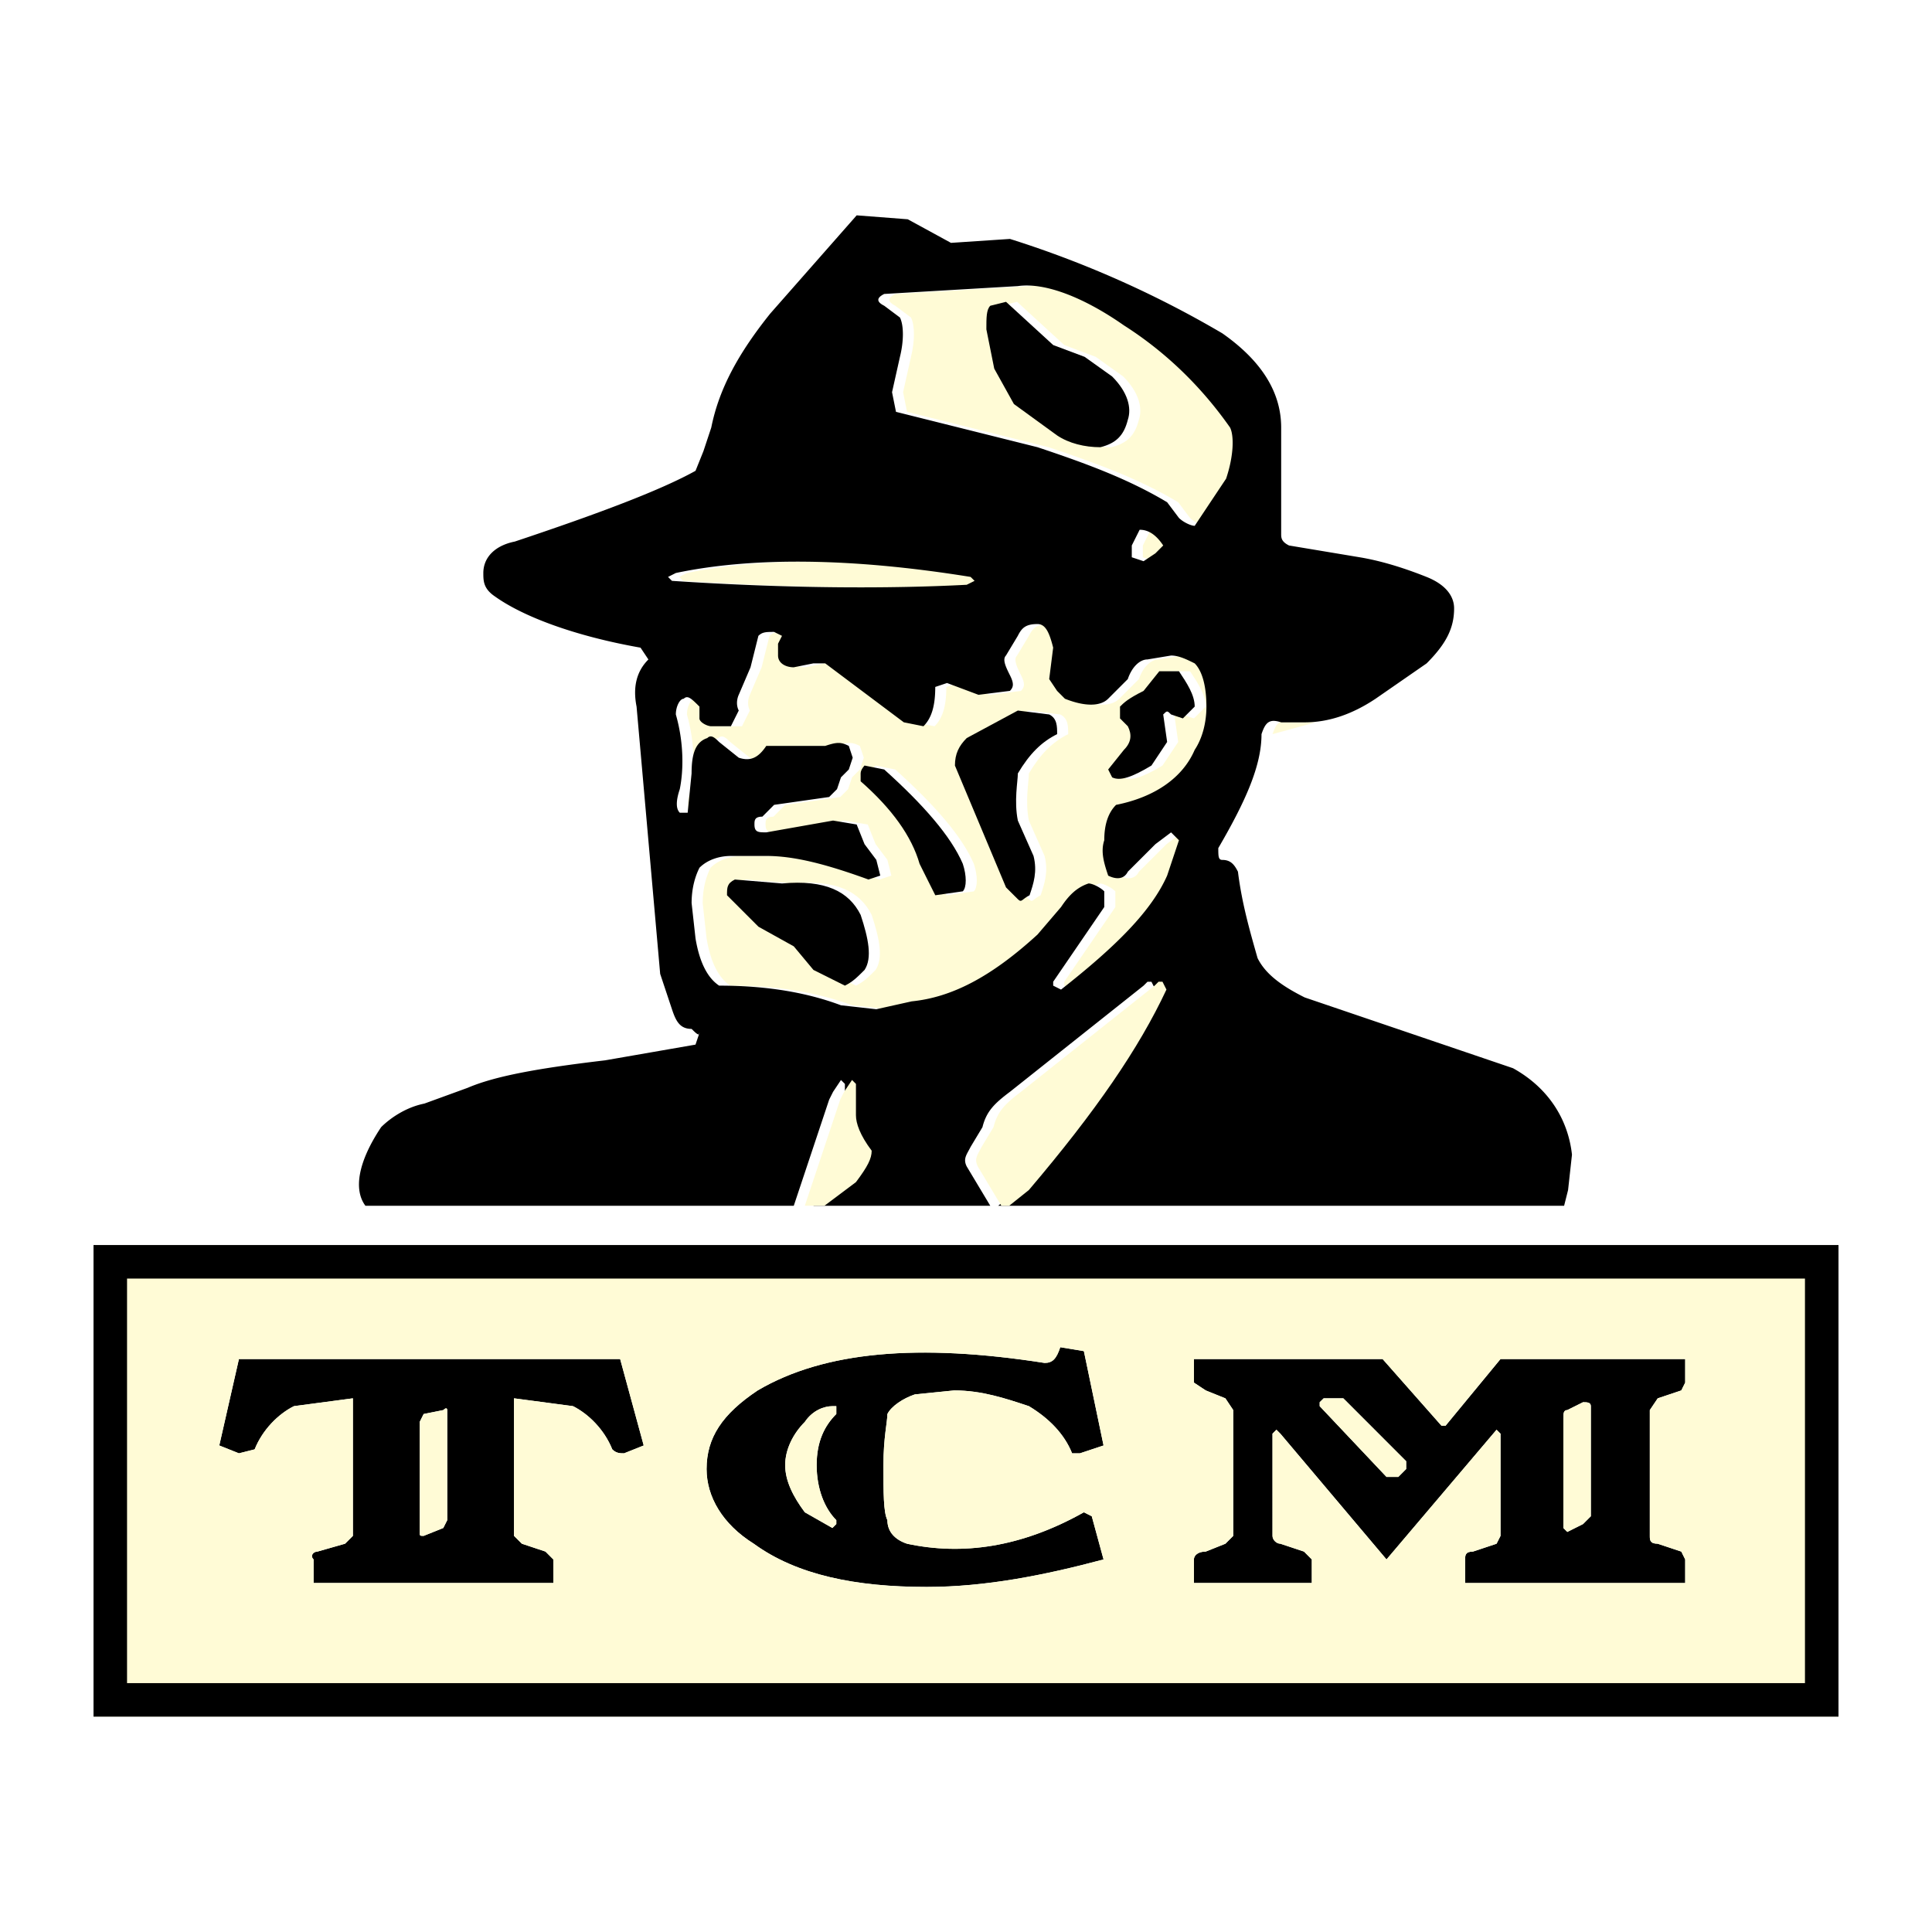
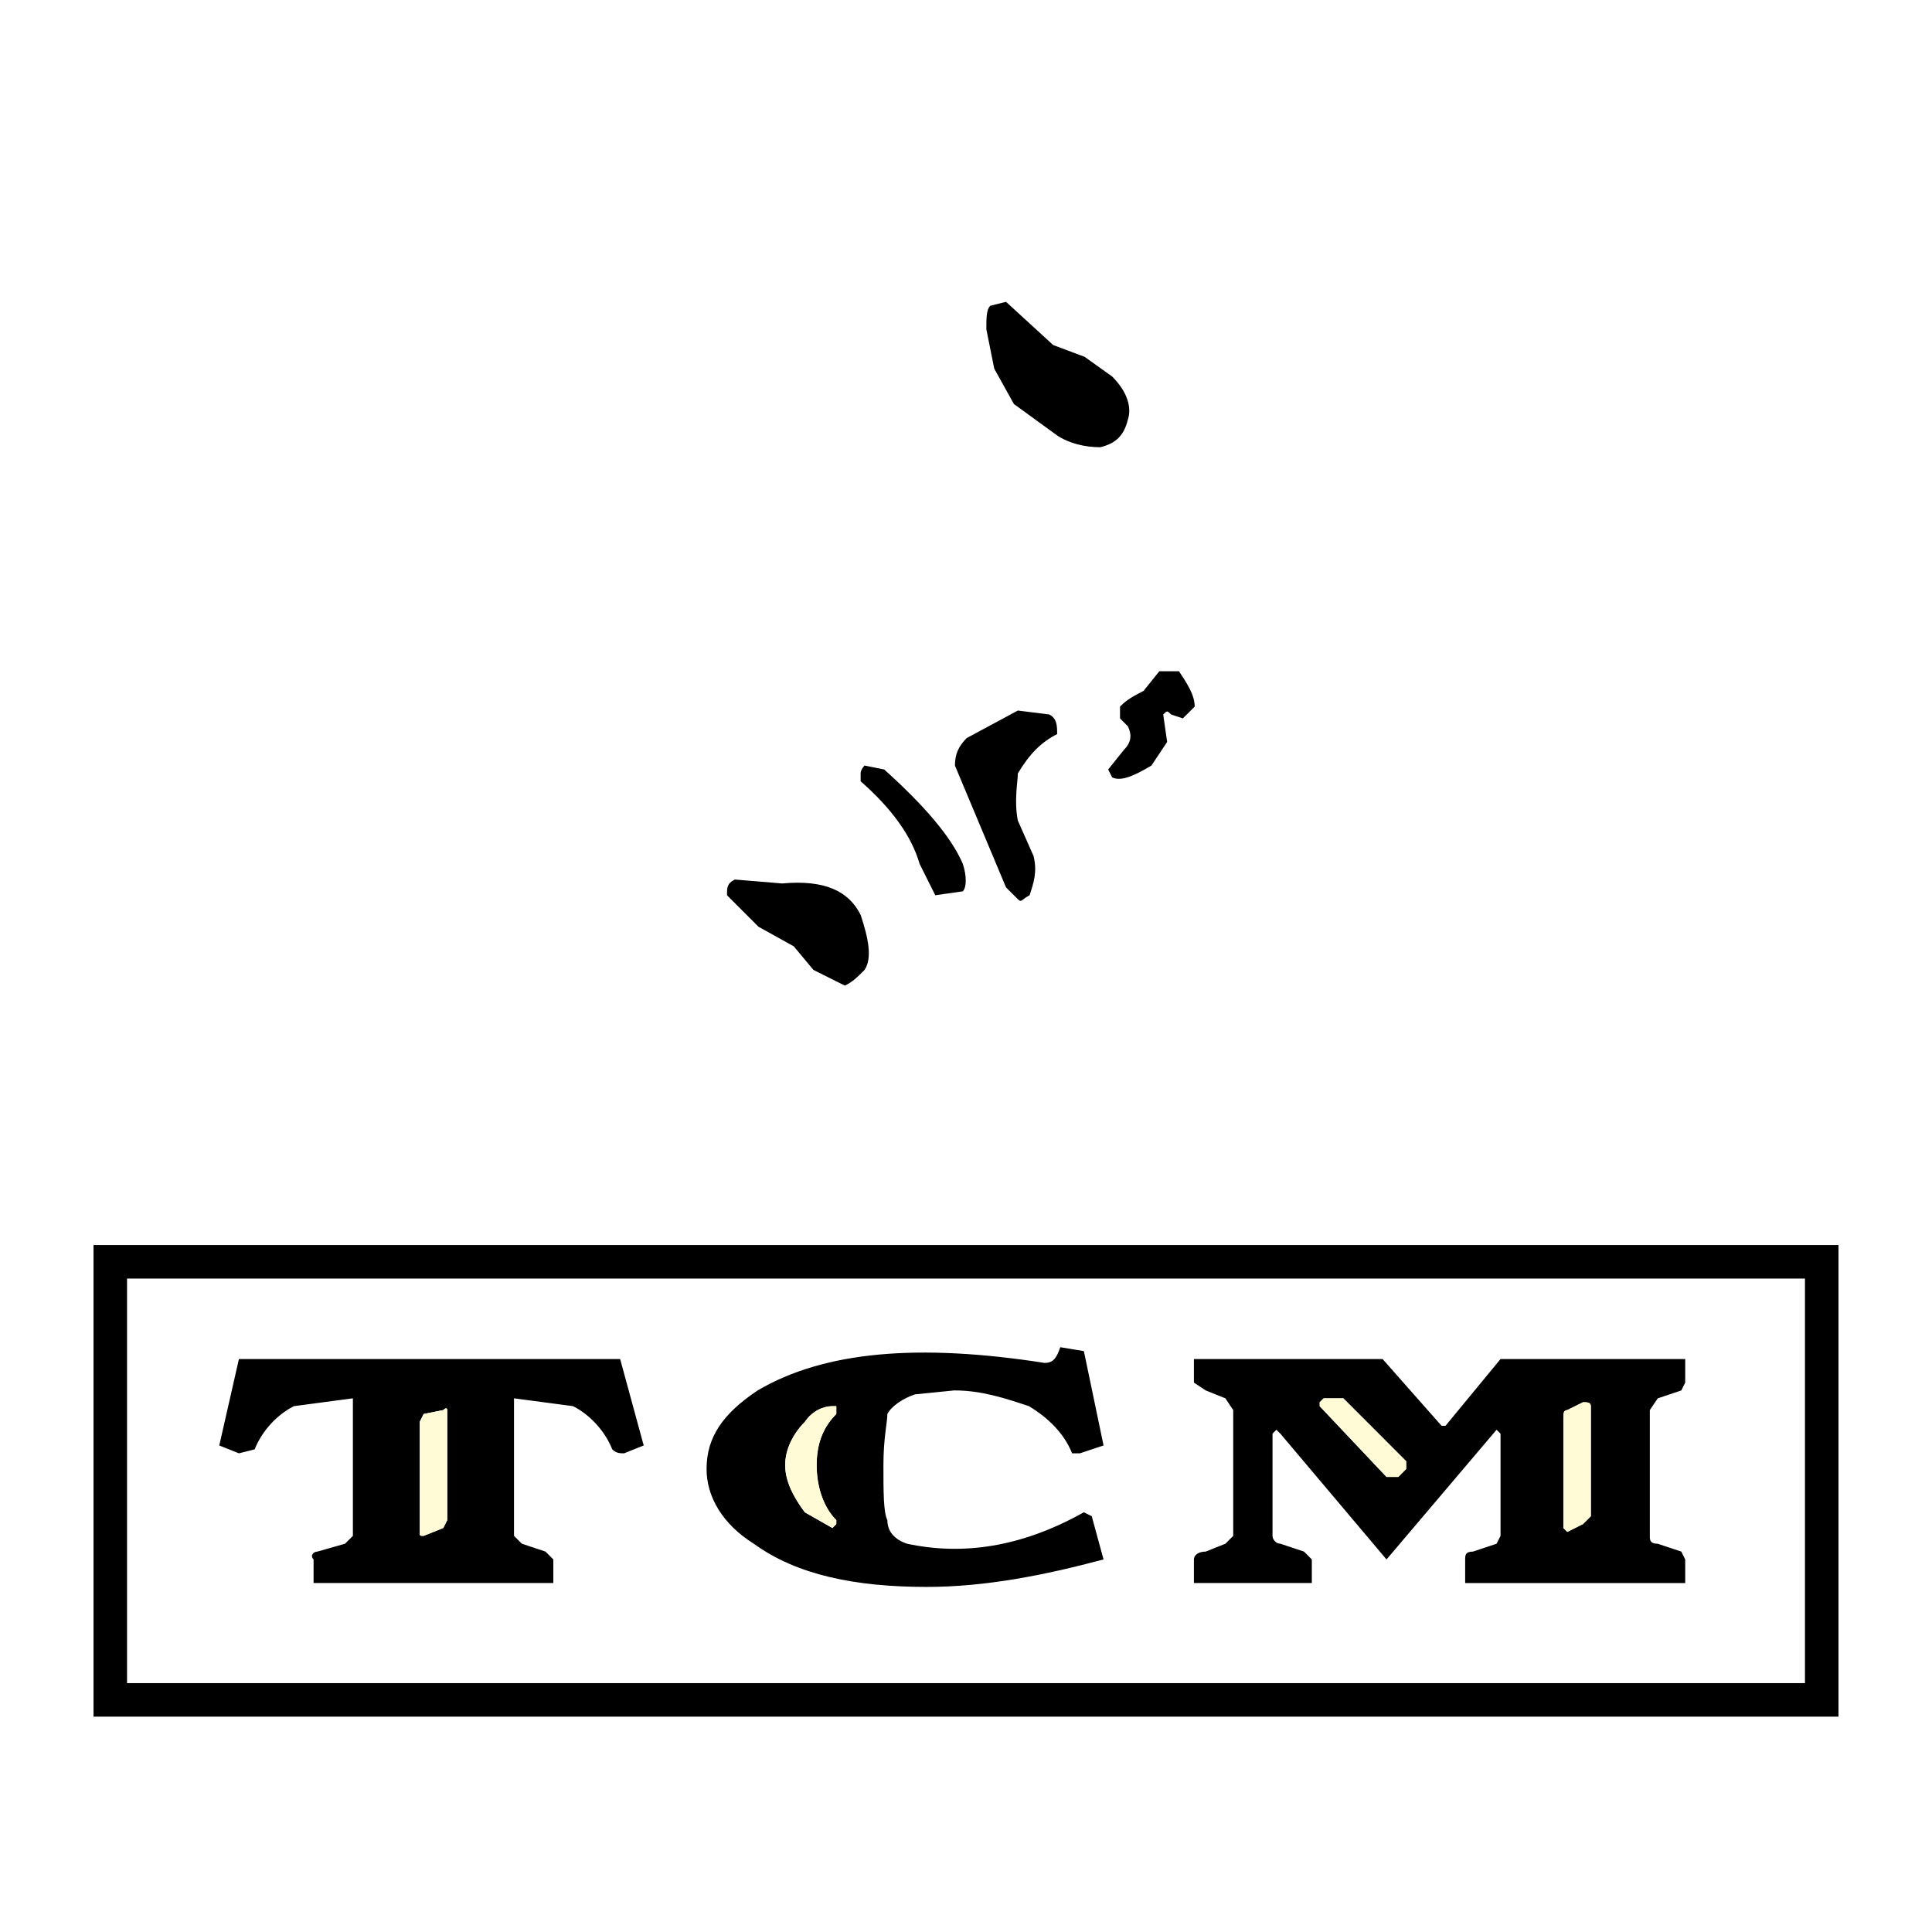
<svg xmlns="http://www.w3.org/2000/svg" width="2500" height="2500" viewBox="0 0 192.756 192.756">
  <g fill-rule="evenodd" clip-rule="evenodd">
-     <path fill="#fff" d="M0 0h192.756v192.756H0V0z" />
-     <path d="M128.92 72.067c-1.176-.391-1.57 0-1.961 1.178l4.312-1.178h-2.351zM116.377 55.207l.781-.785c-.781-1.175-1.57-1.568-2.352-1.568l-.785 1.568v1.177l1.176.393 1.18-.785zM121.863 50.11l1.566-2.353c.789-2.354.789-4.314.395-5.099-2.746-3.921-6.275-7.45-10.588-10.193-3.922-2.745-7.842-4.313-10.584-3.921l-13.332.784c-.785.392-.785.785 0 1.177l1.57 1.175c.39.785.39 2.354 0 3.921l-.789 3.529.394 1.96 14.12 3.529c4.699 1.57 9.012 3.138 12.934 5.491l1.18 1.568c.389.393 1.176.783 1.568.783l1.566-2.351zm-8.236-8.234c-.391 1.567-1.172 2.353-2.742 2.743-1.57 0-3.141-.39-4.311-1.176l-4.316-3.136-1.961-3.53-.783-3.921c0-1.176 0-1.96.391-2.351l1.568-.393 4.707 4.313 3.135 1.176 2.746 1.96c1.566 1.569 1.96 3.138 1.566 4.315zM97.553 58.343l.785-.391-.395-.392c-12.155-1.961-21.958-1.961-29.409-.393l-.78.393.391.392c11.763.784 21.956.784 29.408.391zM120.297 66.186c-.787-.391-1.568-.784-2.355-.784l-2.354.393c-.781 0-1.566.783-1.961 1.96l-1.961 1.961c-.781.783-2.352.783-4.311 0l-.781-.785-.789-1.176.395-3.138c-.395-1.568-.785-2.353-1.564-2.353-1.182 0-1.572.393-1.963 1.177l-1.18 1.961c-.391.393 0 1.176.391 1.961.395.783.395 1.175 0 1.568l-3.133.393-3.138-1.178-1.175.393c0 1.96-.395 3.138-1.176 3.921l-1.961-.393-7.841-5.881h-1.18l-1.96.392c-.781 0-1.566-.392-1.566-1.176v-1.178l.394-.783-.789-.393c-.781 0-1.171 0-1.566.393l-.786 3.137-1.175 2.746s-.394.783 0 1.568l-.785 1.568h-1.961c-.391 0-1.176-.393-1.176-.783v-1.178c-.784-.783-1.175-1.175-1.566-.783-.394 0-.789.783-.789 1.568.789 2.743.789 5.489.396 7.45-.396 1.175-.396 1.96 0 2.353h.784l.392-3.921c0-1.96.389-3.138 1.569-3.528.391-.392.781 0 1.176.39l1.96 1.57c1.175.391 1.96 0 2.746-1.177h5.882c1.175-.394 1.569-.394 2.35 0l.391 1.177-.391 1.176-.781.785-.394 1.175-.785.785-5.491.783-1.171 1.178c-.79 0-.79.39-.79.782 0 .785.395.785 1.18.785l6.663-1.177 2.355.392.785 1.961 1.176 1.568.395 1.57-1.179.391c-4.312-1.568-7.452-2.352-10.194-2.352h-3.53c-1.175 0-2.352.391-3.137 1.176-.395.785-.784 1.96-.784 3.529l.389 3.528c.395 2.354 1.18 3.92 2.356 4.706 5.096 0 9.017.785 12.157 1.961l3.527.393 3.527-.785c3.92-.393 7.843-2.354 12.554-6.664l2.348-2.747c.781-1.175 1.572-1.96 2.742-2.352.396 0 1.18.392 1.572.785v1.567l-5.098 7.452v.391l.783.393c5.492-4.313 9.02-7.841 10.586-11.37l1.18-3.531-.787-.783-1.564 1.176-2.75 2.745c-.391.784-1.172.784-1.961.393-.389-1.177-.781-2.353-.389-3.531 0-1.568.389-2.744 1.178-3.528 3.922-.783 6.662-2.743 7.842-5.489.781-1.176 1.172-2.746 1.172-4.314-.003-1.963-.394-3.531-1.175-4.315zm-3.529.784h1.961c.781 1.175 1.568 2.353 1.568 3.528l-1.18 1.178-1.176-.393c-.393-.393-.393-.393-.783 0l.391 2.743-1.566 2.354c-1.961 1.178-3.137 1.568-3.922 1.178l-.395-.785 1.57-1.96c.785-.786.785-1.568.391-2.353l-.781-.783v-1.178c.391-.392.781-.783 2.352-1.568l1.57-1.961zm-29.8 10.978v-.783c0-.392.391-.785.391-.785l1.961.393c3.921 3.528 6.662 6.667 7.842 9.41.391 1.177.391 2.353 0 2.746l-2.745.392-.786-1.569-.781-1.568c-.788-2.745-2.749-5.49-5.882-8.236zM73.635 89.321c0-.785 0-1.177.782-1.569l4.709.392c4.312-.392 6.662.785 7.842 3.138.782 2.351 1.172 4.311.391 5.488-.785.783-1.179 1.178-1.96 1.568l-3.14-1.568-1.96-2.352-3.527-1.96-3.137-3.137zm32.15-18.037c.789.393.789 1.176.789 1.961-1.57.782-2.75 1.96-3.922 3.92 0 .783-.395 2.744 0 4.705l1.566 3.53c.396 1.568 0 2.744-.395 3.921-.781.391-.781.784-1.172.391l-1.18-1.176-5.095-12.156c0-1.176.394-1.96 1.176-2.744l5.1-2.746 3.133.394z" fill="#fffbd6" />
-     <path d="M100.762 23.838l-5.882.393-4.312-2.353-5.097-.393-8.627 9.803c-3.135 3.92-5.096 7.449-5.881 11.37l-.781 2.353-.789 1.962c-3.526 1.96-9.803 4.313-18.033 7.059-1.96.39-3.138 1.567-3.138 3.136 0 .785 0 1.568 1.178 2.353 2.744 1.961 7.84 3.921 14.506 5.097l.785 1.178c-1.18 1.175-1.569 2.743-1.18 4.704l2.355 26.664 1.176 3.529c.39 1.176.784 1.961 1.96 1.961.391.391.785.781.785.391l-.395 1.176-9.014 1.568c-6.667.787-10.979 1.568-13.726 2.746l-4.313 1.57c-1.961.391-3.529 1.566-4.313 2.352-2.352 3.527-2.744 6.273-1.569 7.842h42.738l3.531-10.588.391-.781.788-1.178.391.391v3.137c0 .785.392 1.961 1.571 3.529 0 .785-.395 1.568-1.571 3.137l-3.14 2.354h17.645l-2.351-3.922c-.391-.783 0-1.178.391-1.959l1.179-1.961c.391-1.568 1.176-2.352 2.742-3.527l13.332-10.59.393-.391h.393l.395.783c-2.748 5.881-7.061 12.156-13.723 19.998l-1.961 1.568h56.461l.395-1.568.389-3.531c-.389-3.527-2.348-6.664-5.881-8.623l-20.783-7.061c-2.352-1.176-3.922-2.352-4.703-3.921-.783-2.743-1.57-5.488-1.959-8.625-.391-.785-.785-1.177-1.572-1.177-.389 0-.389-.391-.389-1.176 2.74-4.706 4.311-8.234 4.311-11.37.391-1.178.785-1.568 1.961-1.178h2.352c2.355 0 4.709-.783 7.061-2.351l5.098-3.53c1.959-1.961 2.744-3.529 2.744-5.49 0-1.176-.785-2.353-2.744-3.136-1.963-.785-4.316-1.568-6.668-1.961l-7.057-1.177c-.785-.39-.785-.783-.785-1.175v-10.59c0-3.528-1.961-6.665-5.883-9.41a102.575 102.575 0 0 0-21.177-9.411zm15.293 30.584l-.781.785-1.18.785-1.176-.393v-1.177l.785-1.568c.783 0 1.57.393 2.352 1.568zm6.273-6.665l-1.568 2.353-1.564 2.351c-.395 0-1.18-.391-1.57-.783l-1.18-1.568c-3.92-2.353-8.232-3.921-12.934-5.491L89.393 41.09l-.394-1.96.789-3.529c.391-1.568.391-3.136 0-3.921l-1.569-1.175c-.786-.393-.786-.785 0-1.177l13.333-.784c2.742-.393 6.662 1.176 10.584 3.921 4.311 2.744 7.842 6.272 10.588 10.193.393.785.393 2.746-.396 5.099zM97.234 57.952l-.785.391c-7.451.393-17.645.393-29.407-.391l-.392-.392.782-.393c7.451-1.568 17.254-1.568 29.408.393l.394.392zm19.606 7.45c.785 0 1.566.393 2.355.784.781.785 1.17 2.353 1.17 4.313 0 1.568-.389 3.138-1.17 4.314-1.18 2.746-3.922 4.706-7.844 5.489-.787.785-1.178 1.96-1.178 3.528-.391 1.178 0 2.354.391 3.531.787.391 1.57.391 1.961-.393l2.748-2.745 1.566-1.176.785.783-1.18 3.531c-1.566 3.529-5.094 7.057-10.584 11.37l-.783-.393v-.391l5.096-7.452v-1.567c-.391-.393-1.176-.785-1.568-.785-1.174.392-1.963 1.177-2.744 2.352l-2.35 2.747c-4.711 4.31-8.632 6.271-12.553 6.664l-3.526.785-3.527-.393c-3.139-1.176-7.061-1.961-12.157-1.961-1.176-.785-1.96-2.352-2.355-4.706l-.391-3.528c0-1.569.391-2.744.785-3.529.785-.785 1.96-1.176 3.136-1.176h3.53c2.742 0 5.882.784 10.193 2.352l1.18-.391-.395-1.57-1.176-1.568-.785-1.961-2.354-.392-6.664 1.177c-.785 0-1.179 0-1.179-.785 0-.392 0-.782.788-.782l1.172-1.178 5.492-.783.785-.785.394-1.175.782-.785.39-1.176-.39-1.177c-.782-.394-1.176-.394-2.352 0h-5.882c-.785 1.177-1.57 1.567-2.745 1.177l-1.961-1.57c-.395-.39-.785-.782-1.176-.39-1.179.39-1.57 1.568-1.57 3.528l-.39 3.921h-.786c-.394-.392-.394-1.177 0-2.353.395-1.96.395-4.707-.394-7.45 0-.785.394-1.568.789-1.568.392-.393.781 0 1.566.783v1.178c0 .391.785.783 1.176.783h1.96l.785-1.568c-.394-.785 0-1.568 0-1.568l1.175-2.746.785-3.137c.394-.393.785-.393 1.566-.393l.789.393-.395.783V65.4c0 .784.786 1.176 1.566 1.176l1.96-.392h1.18l7.842 5.881 1.961.393c.781-.783 1.176-1.961 1.176-3.921l1.175-.393 3.139 1.178 3.133-.393c.395-.393.395-.785 0-1.568-.391-.785-.781-1.568-.391-1.961l1.18-1.961c.391-.784.781-1.177 1.961-1.177.781 0 1.172.784 1.566 2.353l-.395 3.138.787 1.176.783.785c1.959.783 3.529.783 4.311 0l1.961-1.961c.393-1.177 1.178-1.96 1.961-1.96l2.358-.391z" />
    <path d="M109.783 44.619c1.568-.39 2.352-1.176 2.742-2.743.393-1.177 0-2.746-1.566-4.314l-2.746-1.96-3.135-1.176-4.707-4.313-1.57.393c-.391.39-.391 1.175-.391 2.351l.785 3.921 1.961 3.53 4.314 3.136c1.173.785 2.743 1.175 4.313 1.175zM117.625 66.97h-1.961l-1.57 1.96c-1.568.785-1.959 1.176-2.35 1.568v1.178l.781.783c.393.785.393 1.567-.391 2.353l-1.57 1.96.395.785c.785.39 1.959 0 3.92-1.178l1.566-2.354-.391-2.743c.391-.393.391-.393.785 0l1.176.393 1.18-1.178c0-1.174-.789-2.351-1.57-3.527zM85.866 77.165v.783c3.132 2.746 5.092 5.491 5.881 8.235l.781 1.568.786 1.569 2.745-.392c.391-.393.391-1.568 0-2.746-1.179-2.744-3.92-5.882-7.841-9.41l-1.961-.393c-.001.001-.391.394-.391.786zM73.315 87.751c-.782.392-.782.784-.782 1.569l3.136 3.137 3.527 1.96 1.96 2.352 3.14 1.568c.782-.391 1.176-.785 1.961-1.568.781-1.177.391-3.137-.39-5.488-1.179-2.353-3.531-3.53-7.842-3.138l-4.71-.392zM105.471 73.245c0-.785 0-1.568-.787-1.961l-3.133-.393-5.101 2.746c-.781.784-1.176 1.568-1.176 2.744l5.097 12.155 1.18 1.176c.391.393.391 0 1.17-.391.396-1.177.791-2.353.396-3.921l-1.566-3.53c-.395-1.961 0-3.921 0-4.705 1.17-1.96 2.351-3.138 3.92-3.92z" />
-     <path d="M115.982 97.947h-.395l-.391.391-13.334 10.59c-1.566 1.176-2.35 1.959-2.74 3.527l-1.18 1.961c-.391.781-.781 1.176-.391 1.959l2.352 3.922h.787l1.961-1.568c6.662-7.842 10.975-14.117 13.725-19.998l-.394-.784zM85.398 111.277v-3.137l-.391-.391-.789 1.178-.39.781-3.531 10.588h1.96l3.14-2.354c1.176-1.568 1.57-2.352 1.57-3.137-1.178-1.567-1.569-2.743-1.569-3.528z" fill="#fffbd6" />
    <path d="M23.838 144.998l1.568-.395c.784-1.959 2.352-3.527 3.921-4.311l5.881-.781v13.723l-.783.783-2.746.783c-.393 0-.783.395-.393.785v2.352h23.919v-2.352l-.782-.785-2.354-.783-.785-.783v-13.723l5.882.781c1.565.783 3.136 2.352 3.921 4.311.394.395.785.395 1.176.395l1.96-.783-2.352-8.625H23.838l-1.961 8.625 1.961.783zm20.39-4.314c.392-.391.392 0 .392 0v10.982l-.392.781-1.96.787c-.393 0-.393 0-.393-.393v-10.979l.393-.787 1.96-.391zM88.535 151.666c-.395-.785-.395-2.746-.395-5.492 0-2.74.395-4.311.395-5.098.395-.783 1.566-1.564 2.745-1.959l3.922-.395c2.742 0 5.095.789 7.451 1.57 1.963 1.18 3.527 2.746 4.311 4.705h.781l2.357-.783-1.963-9.412-2.354-.391c-.391 1.178-.781 1.568-1.566 1.568-12.548-1.959-21.96-1.178-28.623 2.742-3.53 2.354-5.101 4.711-5.101 7.842 0 2.75 1.57 5.492 4.71 7.453 4.312 3.139 10.193 4.311 17.25 4.311 5.882 0 11.763-1.172 17.646-2.742l-1.176-4.311-.787-.395c-6.275 3.525-12.157 4.314-17.644 3.137-1.174-.389-1.959-1.174-1.959-2.35zm-5.487-11.373h.391v.783c-1.18 1.176-1.961 2.748-1.961 5.098 0 2.352.781 4.312 1.961 5.492v.391l-.391.391-2.75-1.566c-1.172-1.566-1.96-3.137-1.96-4.707s.789-3.135 1.96-4.311c.789-1.18 1.961-1.571 2.75-1.571zM143.824 142.252l-5.883-6.662h-18.824v2.352l1.18.781 1.961.789.781 1.172v12.551l-.781.783-1.961.783c-.787 0-1.18.395-1.18.785v2.352h11.764v-2.352l-.781-.785-2.355-.783c-.395 0-.785-.391-.785-.783V143.04l.391-.395.395.395 10.588 12.547 10.979-12.941.395.395v10.195l-.395.783-2.355.783c-.779 0-.779.395-.779.785v2.352h21.955v-2.352l-.389-.785-2.352-.783c-.789 0-.789-.391-.789-.783v-12.551l.789-1.172 2.352-.789.389-.781v-2.352h-18.426l-5.49 6.662h-.394v-.001zm-12.158-1.959v-.393l.395-.389h1.961l.391.389 5.881 5.885v.779l-.785.789h-1.176l-6.667-7.06zm26.272-.393c.391 0 .781 0 .781.393v10.982l-.781.781-1.568.785-.393-.395v-10.975c0-.396 0-.789.393-.789l1.568-.782z" />
-     <path d="M181.465 124.217H9.331v47.053h174.095v-47.053h-1.961zm-62.348 31.369c0-.391.393-.785 1.18-.785l1.961-.783.781-.783v-12.551l-.781-1.172-1.961-.789-1.18-.781v-2.352h18.824l5.883 6.662h.391l5.49-6.662h18.426v2.352l-.389.781-2.352.789-.789 1.172v12.551c0 .393 0 .783.789.783l2.352.783.389.785v2.352h-21.955v-2.352c0-.391 0-.785.779-.785l2.355-.783.395-.783V143.04l-.395-.395-10.979 12.941-10.588-12.547-.395-.395-.391.395v10.195c0 .393.391.783.785.783l2.355.783.781.785v2.352h-11.764v-2.351h.003zm-43.521-16.863c6.663-3.92 16.075-4.701 28.623-2.742.785 0 1.176-.391 1.566-1.568l2.354.391 1.963 9.412-2.357.783h-.781c-.783-1.959-2.348-3.525-4.311-4.705-2.355-.781-4.709-1.57-7.451-1.57l-3.922.395c-1.179.395-2.351 1.176-2.745 1.959 0 .787-.395 2.357-.395 5.098 0 2.746 0 4.707.395 5.492 0 1.176.785 1.961 1.96 2.352 5.487 1.178 11.368.389 17.644-3.137l.787.395 1.176 4.311c-5.883 1.57-11.764 2.742-17.646 2.742-7.057 0-12.938-1.172-17.25-4.311-3.14-1.961-4.71-4.703-4.71-7.453-.001-3.133 1.569-5.491 5.1-7.844zm-51.758-3.133h38.034l2.352 8.625-1.96.783c-.391 0-.782 0-1.176-.395-.785-1.959-2.355-3.527-3.921-4.311l-5.882-.781v13.723l.785.783 2.354.783.782.785v2.352H31.287v-2.352c-.391-.391 0-.785.393-.785l2.746-.783.783-.783v-13.723l-5.881.781c-1.569.783-3.137 2.352-3.921 4.311l-1.568.395-1.961-.783 1.96-8.625z" fill="#fffbd6" />
    <path d="M44.62 140.684s0-.391-.392 0l-1.96.393-.393.787v10.979c0 .393 0 .393.393.393l1.96-.787.392-.781v-10.984zM83.439 140.293h-.391c-.789 0-1.96.391-2.75 1.57-1.172 1.176-1.96 2.74-1.96 4.311s.789 3.141 1.96 4.707l2.75 1.566.391-.391v-.391c-1.18-1.18-1.961-3.141-1.961-5.492 0-2.35.781-3.922 1.961-5.098v-.782zM131.666 140.293l6.666 7.061h1.176l.785-.79v-.779l-5.881-5.885-.391-.388h-1.96l-.395.388v.393zM158.719 140.293c0-.393-.391-.393-.781-.393l-1.568.783c-.393 0-.393.393-.393.789v10.975l.393.395 1.568-.785.781-.781v-10.983z" fill="#fffbd6" />
    <path d="M9.331 124.217v47.053h174.095v-47.053H9.331zm170.751 43.709H12.675v-40.363h167.407v40.363z" />
  </g>
</svg>